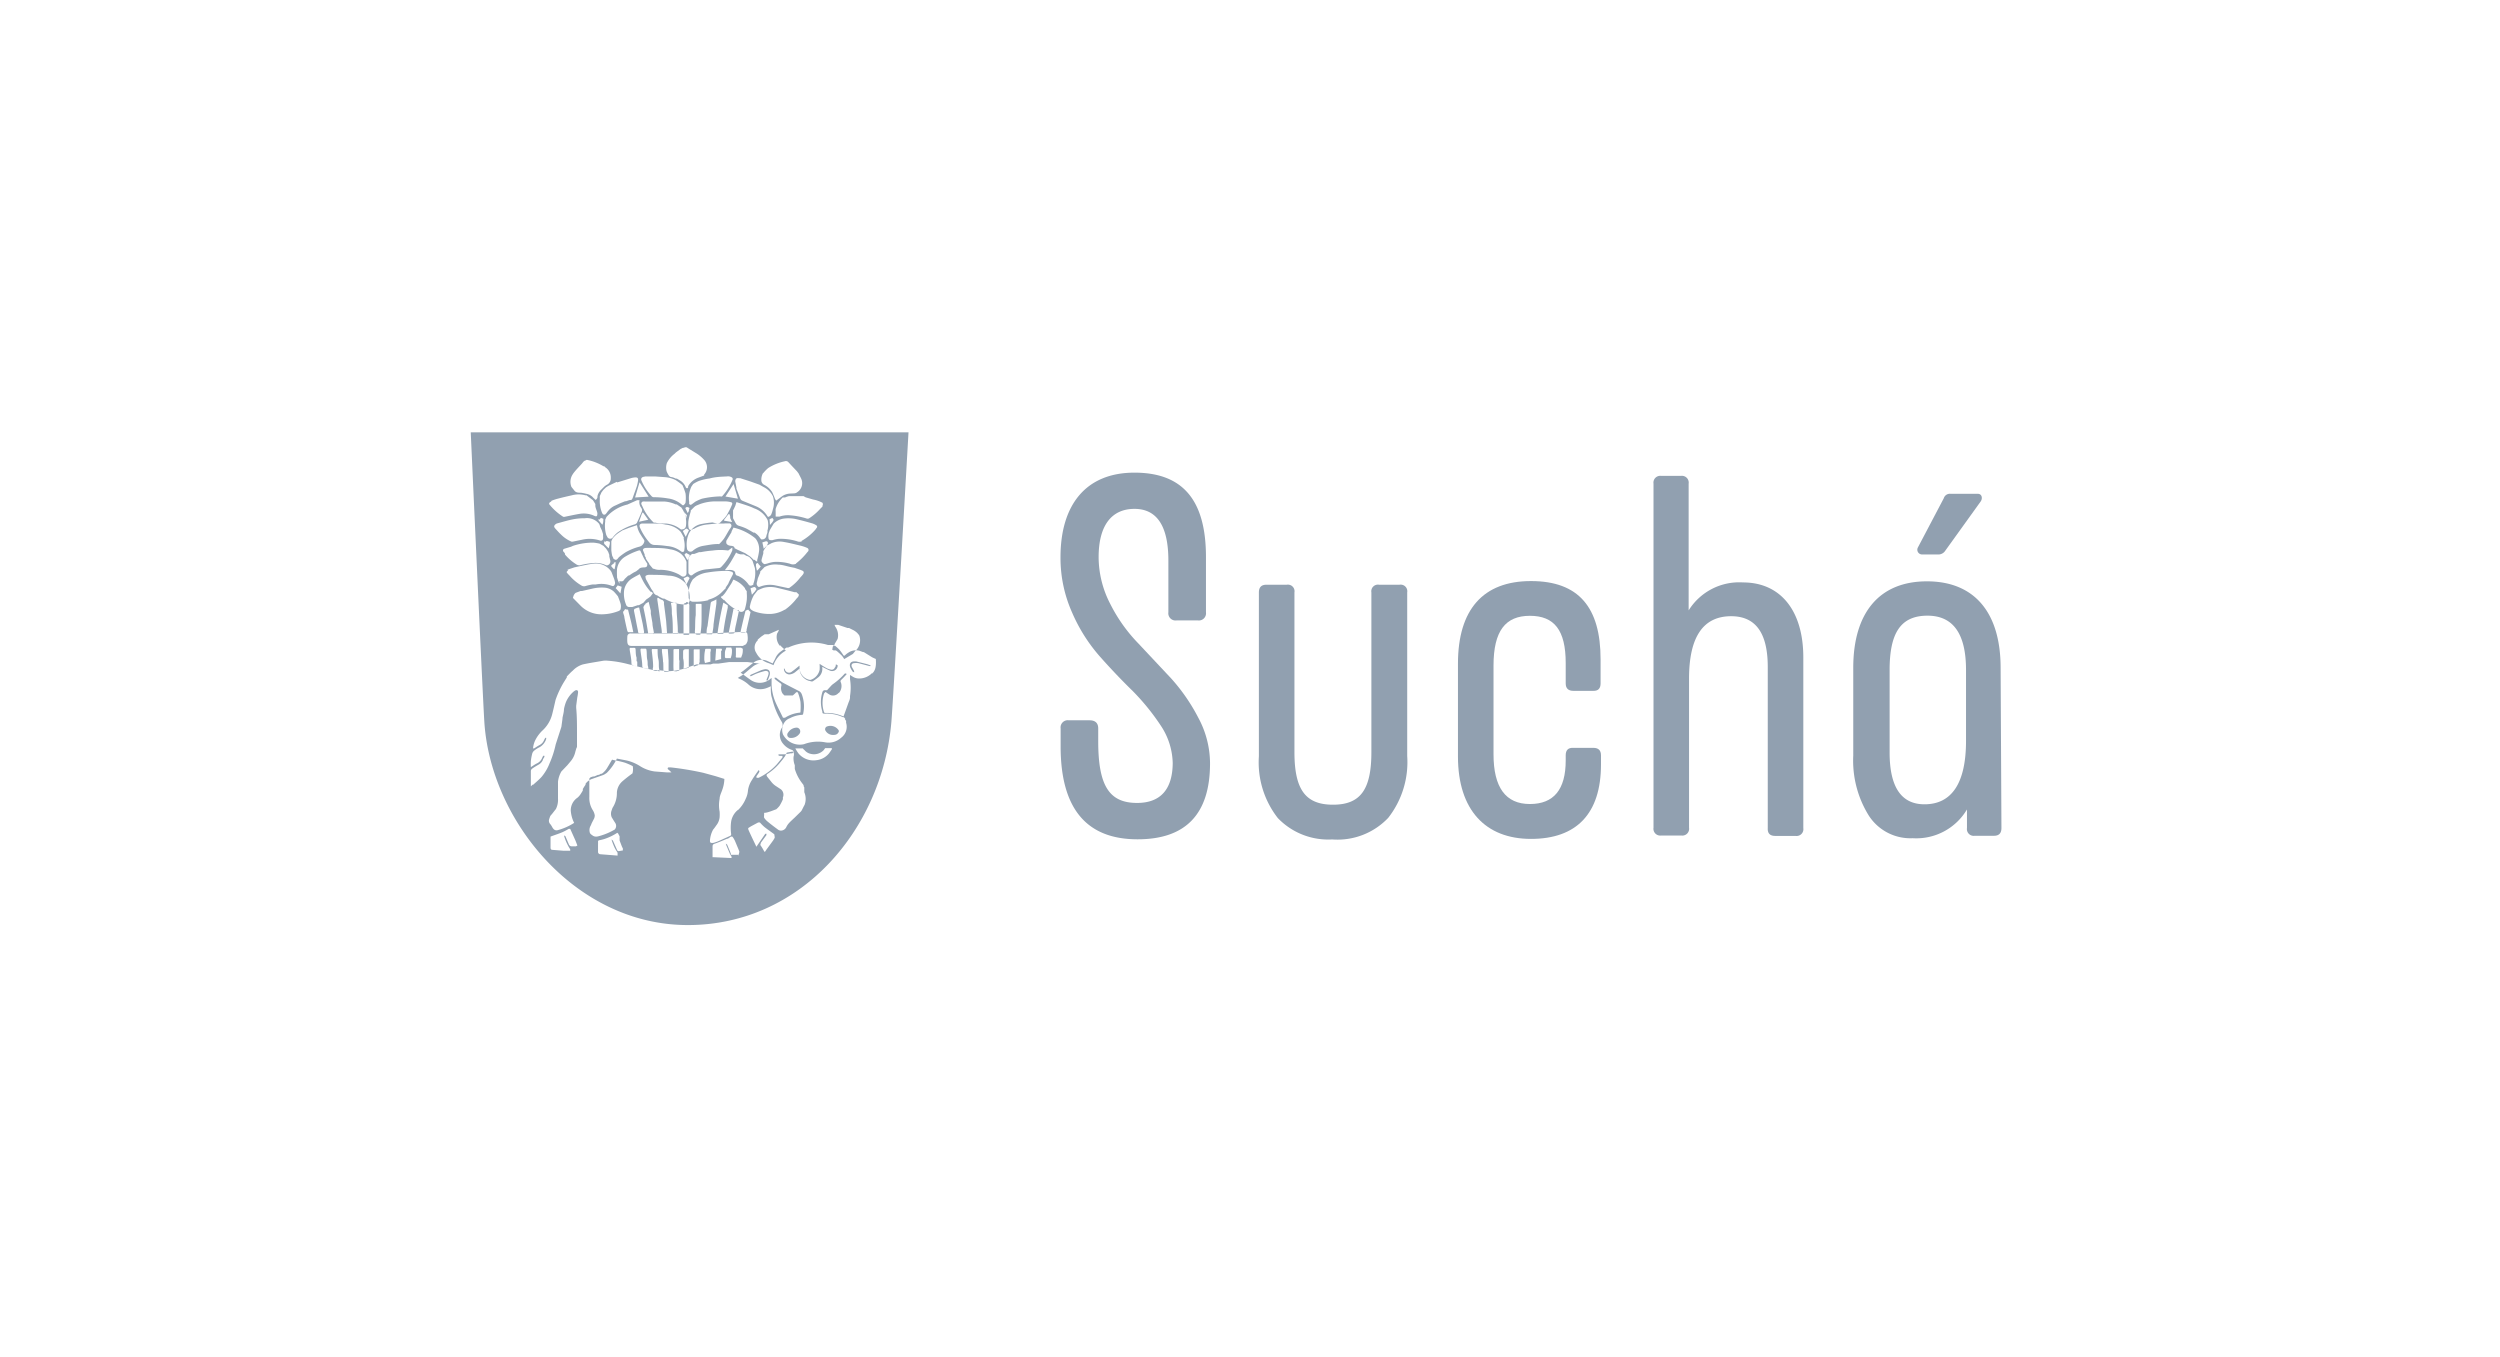
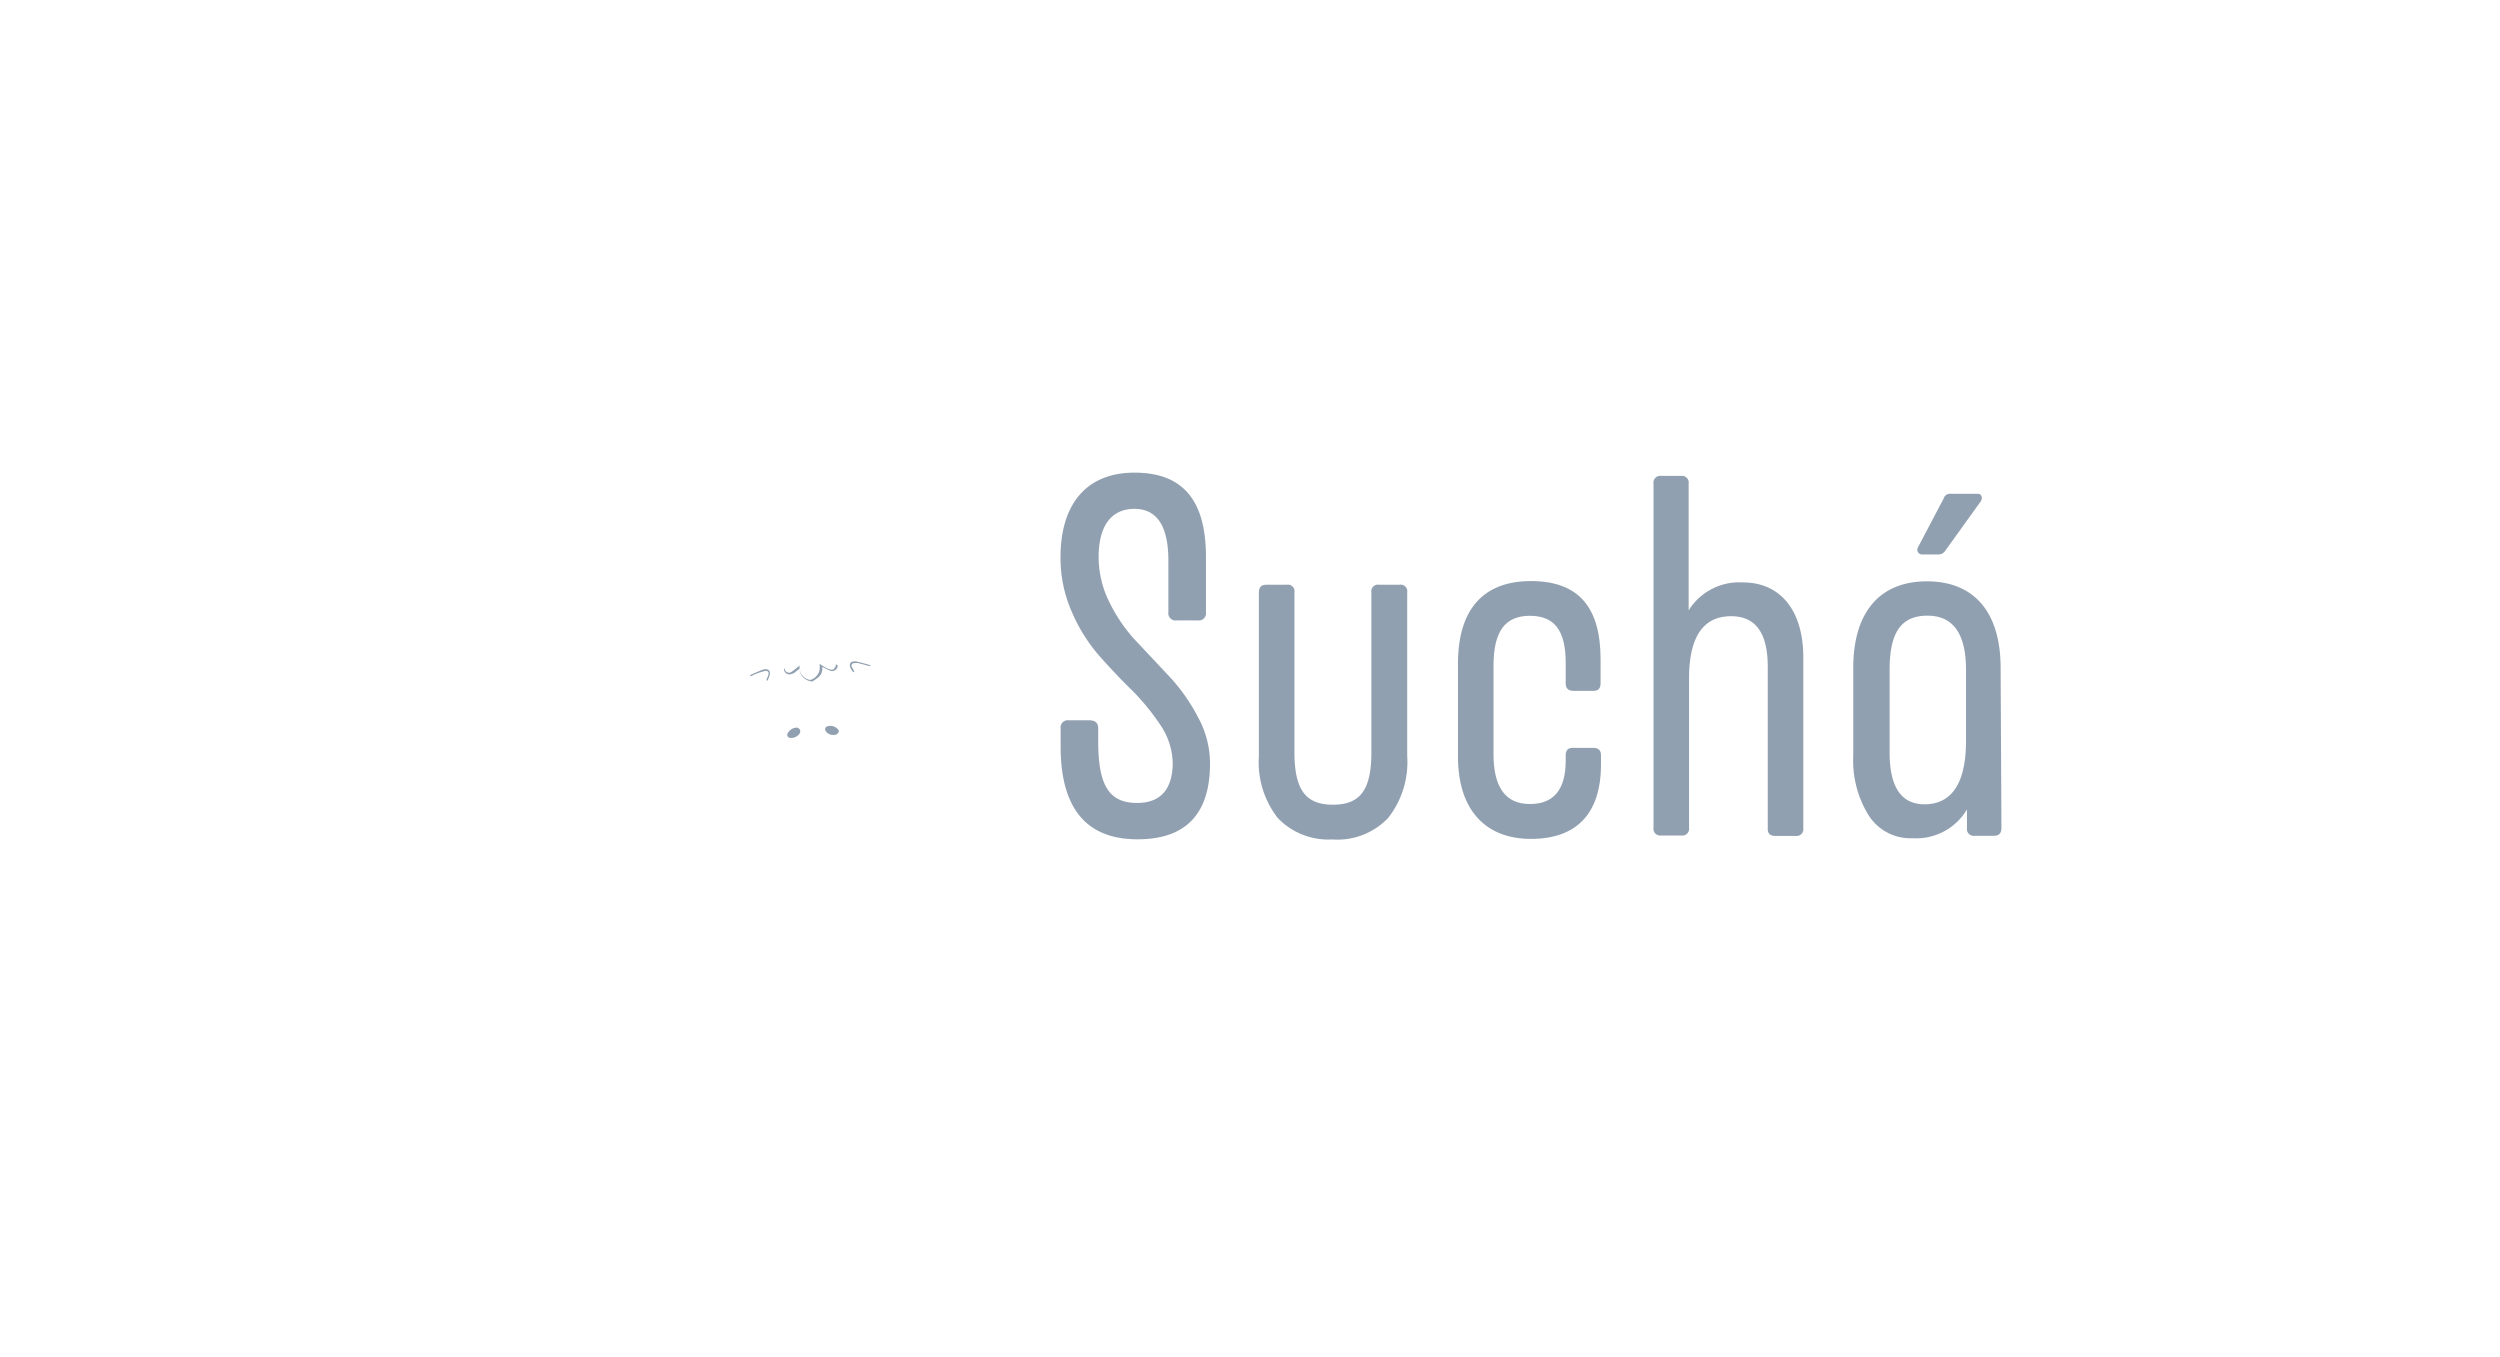
<svg xmlns="http://www.w3.org/2000/svg" id="Layer_1" data-name="Layer 1" viewBox="0 0 184.23 100">
  <defs>
    <style>.cls-1{fill:none;}.cls-2{fill:#91a0b0;}</style>
  </defs>
  <title>partners_110px_obec-sucha</title>
-   <rect class="cls-1" width="184.23" height="100" />
  <path class="cls-2" d="M417.92,238.19v4.07a.53.53,0,0,1-.6.6h-1.57a.53.53,0,0,1-.6-.6v-3.81c0-2.54-.84-3.81-2.5-3.81s-2.64,1.19-2.64,3.56a7.53,7.53,0,0,0,.86,3.45,11.72,11.72,0,0,0,2.08,2.92l2.41,2.57a13.79,13.79,0,0,1,2,2.9,7.11,7.11,0,0,1,.86,3.35c0,3.74-1.79,5.6-5.34,5.6q-5.66,0-5.67-6.82v-1.35a.53.53,0,0,1,.6-.6h1.53c.42,0,.64.2.64.6v.93c0,3.23.77,4.56,2.86,4.56,1.73,0,2.61-1,2.63-2.92a5.18,5.18,0,0,0-.86-2.75,16.89,16.89,0,0,0-2.08-2.57c-.82-.8-1.62-1.64-2.41-2.53a12.22,12.22,0,0,1-2.06-3.25,9.88,9.88,0,0,1-.86-4.08c0-3.88,1.88-6.24,5.45-6.24S417.92,234,417.92,238.19Z" transform="translate(-329.05 -197.14)" />
  <path class="cls-2" d="M427.22,259a5.15,5.15,0,0,1-4-1.57,6.66,6.66,0,0,1-1.4-4.56V240.8c0-.38.18-.57.55-.57h1.5a.49.49,0,0,1,.57.57v11.76c0,2.75.8,3.88,2.84,3.88s2.83-1.13,2.83-3.88V240.8a.49.49,0,0,1,.57-.57h1.5a.49.49,0,0,1,.57.57v12.05a6.66,6.66,0,0,1-1.4,4.56A5.15,5.15,0,0,1,427.22,259Z" transform="translate(-329.05 -197.14)" />
  <path class="cls-2" d="M447,245.73v1.77c0,.38-.18.57-.57.55H445c-.38,0-.57-.18-.57-.55V246c0-2.42-.84-3.48-2.64-3.48s-2.68,1.11-2.68,3.67v6.53q0,3.67,2.68,3.67c1.77,0,2.64-1.08,2.64-3.21v-.38c0-.38.18-.57.57-.55h1.46c.38,0,.57.18.57.55v.67c0,3.65-1.82,5.49-5.16,5.49s-5.38-2.12-5.38-6.07v-6.84c0-4,1.86-6.09,5.38-6.09S447,241.9,447,245.73Z" transform="translate(-329.05 -197.14)" />
  <path class="cls-2" d="M452.92,232.21a.5.5,0,0,1,.57.57v9.34a4.39,4.39,0,0,1,4-2.06c2.79,0,4.45,2.1,4.45,5.53v12.58a.5.5,0,0,1-.57.57h-1.5c-.38,0-.57-.18-.55-.57V246.29c0-2.5-.89-3.74-2.7-3.74-2.06,0-3.1,1.53-3.1,4.59v11a.5.5,0,0,1-.57.57h-1.48a.5.5,0,0,1-.57-.57V232.78a.5.5,0,0,1,.57-.57Z" transform="translate(-329.05 -197.14)" />
  <path class="cls-2" d="M476.54,258.16c0,.38-.18.57-.55.57h-1.42a.5.5,0,0,1-.57-.57v-1.37a4.34,4.34,0,0,1-4,2.12,3.65,3.65,0,0,1-3.23-1.66,7.68,7.68,0,0,1-1.15-4.43v-6.46c0-4.08,1.93-6.38,5.43-6.38s5.43,2.3,5.43,6.38Zm-2.61-11.65q0-4-2.84-4c-2,0-2.79,1.31-2.79,4v6.09c0,2.54.86,3.81,2.57,3.81,2,0,3.06-1.55,3.06-4.67Zm-1.64-12.65a.47.47,0,0,1,.51-.33h2c.29,0,.37.31.22.55l-2.61,3.63a.61.61,0,0,1-.57.29h-1.15a.35.35,0,0,1-.31-.51Z" transform="translate(-329.05 -197.14)" />
  <polygon class="cls-2" points="63.86 48.59 63.86 48.59 63.86 48.59 63.86 48.59" />
  <path class="cls-2" d="M385.45,246.45a2.12,2.12,0,0,0-.31.08l-.78.34s0,.06-.07.09a.32.32,0,0,0,.12,0c.13-.06.26-.13.39-.18a5,5,0,0,1,.65-.2c.18,0,.27.07.23.25s-.09.24-.13.36,0,.06,0,.09.06,0,.07,0a2.65,2.65,0,0,0,.15-.39C385.83,246.59,385.71,246.46,385.45,246.45Z" transform="translate(-329.05 -197.14)" />
  <polygon class="cls-2" points="63.86 48.59 63.86 48.59 63.86 48.59 63.86 48.59" />
  <path class="cls-2" d="M393.16,246.16l-.19-.07-.83-.21v0H392c-.31,0-.38.24-.28.47a2,2,0,0,0,.17.29s.06,0,.1.06a.42.42,0,0,0,0-.11c-.05-.11-.12-.21-.17-.32s0-.25.16-.26a1.16,1.16,0,0,1,.33,0l.8.21a.27.27,0,0,0,.11,0S393.19,246.17,393.16,246.16Z" transform="translate(-329.05 -197.14)" />
  <path class="cls-2" d="M387.78,250.76a.77.77,0,0,0-.65.36.24.24,0,0,0,0,.33h0a.33.33,0,0,0,.09.06.76.76,0,0,0,.76-.32.29.29,0,0,0,0-.3A.28.28,0,0,0,387.78,250.76Z" transform="translate(-329.05 -197.14)" />
-   <path class="cls-2" d="M363.74,229s.85,18.8,1,21.31c.45,7.28,6.71,15,15,15s14.33-7,15-15C394.92,248,396,229,396,229Zm26.68,15.79,0,0,.13-.13,0-.05h0l.17-.29v0a.56.56,0,0,0,.06-.11,1.08,1.08,0,0,0-.17-.88.84.84,0,0,1-.06-.14h0l.11,0h0l.17,0h0l.68.23.11,0,.36.18.12.08h0l.11.09h0l.12.14h0l.05.08,0,0,0,0a1.06,1.06,0,0,1-.31,1.13l-.17.21h0l-.64.38a1.65,1.65,0,0,0-.16-.24c-.12-.12-.25-.24-.38-.35h0l0,0h0l0,0-.08-.05h0l-.07,0-.09,0,0,0-.1-.05h0l0,0h0Zm-2-11h0l.55.16a2.44,2.44,0,0,1,.69.24.22.22,0,0,1,0,.22h0l0,.06h0l-.18.18a3.92,3.92,0,0,1-.81.69.25.25,0,0,1-.21,0,5.45,5.45,0,0,0-1.24-.23,1.92,1.92,0,0,0-.73.1l-.05,0h0l-.09,0h0l-.14,0,0-.06h0c0-.1,0-.2,0-.3a1.23,1.23,0,0,1,0-.2,1.89,1.89,0,0,1,.52-.85l.06,0h0l.11,0a1.38,1.38,0,0,1,.3-.1c.25,0,.5,0,.74,0l.26,0h.06Zm-1.88,10.9a3.85,3.85,0,0,0,.33.31l.09.09a1.94,1.94,0,0,0-.91,1.07,4.11,4.11,0,0,0-.41-.17,1.5,1.5,0,0,1-.86-.74.71.71,0,0,1,.11-.92l0-.06h0l.26-.22h0l.25-.17.06,0,.08,0h0l.08,0h0l.08,0,.74-.33,0,0c0,.1-.09.2-.13.3A1,1,0,0,0,386.52,244.73Zm.35-2.63a2.21,2.21,0,0,1-1,.32,3.26,3.26,0,0,1-1.27-.19.93.93,0,0,1-.18-.1.26.26,0,0,1-.12-.31,2.77,2.77,0,0,1,.29-.79l.27-.34h0a3.36,3.36,0,0,1,.44-.19,2,2,0,0,1,1,0c.43.1.86.21,1.28.32l.14,0,.18.17c0,.14-.09.22-.17.3A3.94,3.94,0,0,1,386.87,242.09Zm-3.1,2.68-1,0-.82,0-.06,0,0,0h-3.55l-1.46,0-1.3,0c-.21,0-.29-.07-.32-.27a2.63,2.63,0,0,1,0-.41.23.23,0,0,1,.27-.24l.72,0,1.24,0,1.52,0h1.23c.36,0,.73,0,1.09,0l2.11-.1.4,0c.2,0,.26,0,.28.25a1.49,1.49,0,0,1,0,.41,1,1,0,0,1-.12.24Zm0,.21c0,.17,0,.34-.07.5s0,.15-.16.15h-.12c-.18,0-.18,0-.16-.18l0-.34,0-.21,0,0h.38Zm-.8.07c0,.17,0,.34-.06.51s0,.11-.1.11h-.28s-.05,0-.08-.07l0-.21c0-.12,0-.25.06-.37s0-.13.11-.13h.3Zm-.8.07v.13h0v.1s0,0,0,.07,0,.21,0,.32l-.43.11.06-.88.31,0c.1,0,.14,0,.11.13A.22.22,0,0,0,382.2,245.12Zm-.79.08c0,.22,0,.43,0,.65,0,0,0,.08,0,.08L381,246l-.05-.22c0-.24,0-.48.06-.72,0-.08,0-.11.11-.11h.19c.1,0,.13,0,.12.12A1,1,0,0,0,381.41,245.2Zm-.95,1a1.11,1.11,0,0,0-.21.08h-.07c0-.39,0-.78,0-1.16,0-.07,0-.11.1-.1h.34v0c0,.22,0,.44,0,.66a1.18,1.18,0,0,0,0,.23v0s0,0,0,0S380.57,246.15,380.46,246.17Zm-1.06-.49v-.07c0-.13,0-.26,0-.39s0-.24.23-.24h.19l0,1.36,0,0-.39.11,0-.06A2.27,2.27,0,0,0,379.4,245.68Zm-.28.26c0,.2,0,.4,0,.61l-.21.06c-.21,0-.21,0-.22-.2s0-.54,0-.8,0-.37,0-.56c0,0,0-.07.06-.08h.35c0,.22,0,.42,0,.62,0,0,0,.09,0,.14h0C379.11,245.8,379.12,245.87,379.12,245.95Zm-1.2,0c0-.26-.05-.52-.08-.78v-.19l.43,0h0l.06.85,0,.05v.33c0,.11,0,.22,0,.33a.37.37,0,0,1,0,.11l-.31,0h0l-.07-.11C377.93,246.32,377.94,246.12,377.92,245.92Zm-.46.64c-.09,0-.21,0-.27-.06s0-.17,0-.26c0-.39-.06-.78-.1-1.17,0-.1,0-.13.12-.12h.31c0,.26,0,.51.06.76s0,.49.06.74S377.6,246.58,377.47,246.55Zm-.64-.13a3.46,3.46,0,0,1-.34-.09.16.16,0,0,1-.09-.11c0-.4-.09-.79-.13-1.19,0-.09,0-.13.11-.12h.15c.17,0,.17,0,.19.17s0,.43.05.65,0,.34.06.51A1.69,1.69,0,0,1,376.83,246.42Zm-.8-.55v.34c-.12,0-.26-.06-.38-.11s0-.09-.05-.13c0-.32-.08-.64-.13-1,0-.09,0-.12.1-.12a.84.84,0,0,0,.18,0c.12,0,.15,0,.16.14s0,.39.07.58l0,.26Zm-5.34-8-.1-.11h0l0,0h0s0,0,0,0a.13.13,0,0,1,.06-.21s0,0,0,0h0l.5-.15.13-.06a4.52,4.52,0,0,1,1.54-.24,3.91,3.91,0,0,1,.43.07l.3.17.06.07,0,0,.11.11.09.13.08.13h0l.08.22,0,.12.06.25a.3.3,0,0,1-.13.37.2.2,0,0,1-.22,0,1.76,1.76,0,0,0-.88-.14,5.61,5.61,0,0,0-1,.17.44.44,0,0,1-.29-.09,3.56,3.56,0,0,1-.8-.7l0,0Zm2.55-2.07.05.05h0l0,.07h0l.13.27a0,0,0,0,0,0,0l.09.28h0a.92.92,0,0,1,0,.13.82.82,0,0,1,0,.22.16.16,0,0,1-.23.12,2.45,2.45,0,0,0-1.3-.06l-.68.14a.25.25,0,0,1-.13,0,2.44,2.44,0,0,1-.77-.53c-.14-.13-.27-.28-.4-.42s-.11-.22,0-.32l.09-.06c.38-.1.76-.22,1.15-.3a4.6,4.6,0,0,1,.93-.09A1.15,1.15,0,0,1,373.23,235.78Zm0-.39.11-.14.18.07a.06.06,0,0,1,0,.05c0,.13,0,.25-.07.39l-.26-.3A.08.08,0,0,1,373.18,235.39Zm.41,1.64,0,0h0l0,0h0l0,0h0l.11-.07h0l.06,0h0l.19.06,0,.15h0l-.08.33-.1-.09h0l-.24-.25V237Zm2.7-2.47a.29.29,0,0,1,0,.27c-.11.26-.22.52-.34.78a.29.29,0,0,1-.16.12,4.26,4.26,0,0,0-1.27.6,2.25,2.25,0,0,0-.35.36.24.24,0,0,1-.39,0l-.09-.17h0a2.34,2.34,0,0,1-.08-1h0l0-.13a0,0,0,0,0,0,0l.09-.2h0a3,3,0,0,1,1.55-.92L376,234l.18,0A.69.69,0,0,0,376.3,234.56Zm2.93-.07h0l.12.19a1.89,1.89,0,0,1,.22,1.16.28.28,0,0,1-.28.26.16.16,0,0,1-.1,0,2,2,0,0,0-1.1-.43c-.26,0-.53,0-.8-.07a.19.19,0,0,1-.1,0,3.72,3.72,0,0,1-.81-1.15l-.08-.17a.16.16,0,0,1,.09-.23.46.46,0,0,1,.17,0h.75l.69,0a2.37,2.37,0,0,1,.81.21l.08,0h0Zm.35,0c.08-.08.14,0,.21,0h0a.09.09,0,0,1,0,.14.35.35,0,0,0,0,.11h0v0h0l-.09.16-.18-.37.1-.09Zm.56,0,.1-.09h0l0,0h0l.11-.06h0l.27-.11a3.45,3.45,0,0,1,1-.19c.29,0,.59,0,.88,0a1.65,1.65,0,0,1,.39.06.11.11,0,0,1,.08.16c-.05.13-.11.26-.17.38s-.13.24-.19.36h0l0,0h0l-.07.11h0l-.09.11h0l-.06.07-.29.3a.23.23,0,0,1-.12.06l-.83.09a2.31,2.31,0,0,0-1,.33l-.05,0c-.16.13-.31.08-.34-.12a1.81,1.81,0,0,1,0-.53,6,6,0,0,1,.16-.63h0l0-.08h0Zm5.44,2.77-.1.09v0l-.18.18-.1-.47.26-.08s.06,0,.09,0h0l.08.13-.07.09Zm0-1c0,.1-.06.2-.08.3a.31.31,0,0,1-.32.28l-.06,0h0l-.08-.09a1.32,1.32,0,0,0-.41-.41l-.08,0h0l-.22-.13h0c-.13-.07-.26-.15-.4-.21a4.53,4.53,0,0,0-.48-.17.4.4,0,0,1-.24-.23l-.17-.32h0l0-.12h0l0-.12h0l0-.13v-.13l0-.08.06-.11.11-.24h0l.08-.26.6.19c.24.08.48.16.7.27a1.73,1.73,0,0,1,1,.87A1.53,1.53,0,0,1,385.6,236.26Zm-1.25,4.18.25-.09h.08l.11.15-.13.19-.21.23-.09-.41h0Zm.21-.26-.12.05a.18.18,0,0,1-.24-.07,1.85,1.85,0,0,0-.79-.64c-.09,0-.18-.08-.19-.21s-.15-.19-.27-.21-.26,0-.39,0h-.1l.23-.3h0l.19-.28v0c.12-.2.24-.41.35-.61s0-.1.13-.05a1.34,1.34,0,0,0,.25.08h0l.09,0h0l.09,0h0l.07,0h0l.2.12h0l.05,0h0l.07.05h0l.05,0h0l0,0h0l.19.2h0l.08.12h0l.17.53a0,0,0,0,0,0,0A2.33,2.33,0,0,1,384.56,240.18Zm-2.16,1.15-.22-.2a.29.29,0,0,1,0-.09h0l.06,0h0l.09-.08h0l0,0h0l0,0h0l.07-.08h0l0,0h0l0,0h0l.06-.07h0l.09-.13h0l0,0h0l.39-.6a2.65,2.65,0,0,0,.12-.24s.05-.07.11,0a1.88,1.88,0,0,1,.77.6c0,.07.09.15.13.22h0l0,.13h0a3,3,0,0,1,0,.52,4,4,0,0,1-.14.67.27.27,0,0,1-.34.19A3.32,3.32,0,0,1,382.4,241.33Zm1.08.83-.2.94a3.72,3.72,0,0,0-.09.48c0,.19-.05.19-.26.2h-.07c-.12,0-.14,0-.11-.11l.33-1.64c0-.07,0-.08.12-.05a.85.85,0,0,0,.22.08C383.5,242.06,383.5,242.1,383.49,242.16Zm-1.13,1.63h0l-.44,0c.11-.78.25-1.53.43-2.29a2.75,2.75,0,0,1,.33.2s0,.11,0,.17h0l0,0c-.07.33-.14.66-.2,1s-.09.57-.13.85Zm-1.11-2.47a3.73,3.73,0,0,1-1.08.11.33.33,0,0,1-.37-.37,2.12,2.12,0,0,1,.15-1,3.22,3.22,0,0,1,.16-.28l.26-.21a2,2,0,0,1,.81-.29,8.53,8.53,0,0,1,1.48-.12,1,1,0,0,1,.3.06.14.14,0,0,1,.09.21c-.09.18-.19.36-.28.55l-.06.14h0l-.18.26h0l0,.06h0c-.14.13-.26.27-.41.4A2.16,2.16,0,0,1,381.25,241.33Zm.59-.07a3.32,3.32,0,0,1,0,.33c-.07.51-.14,1-.21,1.54,0,.21-.05.43-.08.64,0,0,0,.07-.06.07h-.37c0-.21,0-.41.07-.6.07-.56.15-1.11.23-1.67a.16.16,0,0,1,.11-.15l.23-.1.1-.07Zm-1.52,1.17c0-.14,0-.28,0-.43s0-.2,0-.3,0-.1.11-.1l.23,0c.07,0,.09,0,.09.08,0,.26,0,.52,0,.77,0,.42,0,.84-.07,1.26,0,.16,0,.16-.16.16s-.29,0-.26-.3,0-.76.06-1.14Zm-.47,1.3c0,.15,0,.15-.16.15h-.27c0-.08,0-.17,0-.26,0-.63,0-1.26,0-1.89,0-.09,0-.15.11-.18s.07-.05.1-.08h0l.07,0a.3.3,0,0,1,.15.3C379.84,242.38,379.85,243.06,379.85,243.73ZM378,241.25l-.1,0h0l-.26-.13h0l-.18-.12h0l-.06,0,0,0-.09-.07h0l0,0h0l0,0h0l-.1-.1h0v0h0l0,0h0l0,0h0l0-.06c-.06-.08-.12-.16-.17-.24l-.4-.73c0-.08-.06-.17,0-.23a.43.43,0,0,1,.22-.07c.48,0,1,0,1.44.06a1.75,1.75,0,0,1,1.31.61l.12.24a2.06,2.06,0,0,1,.14.93.33.33,0,0,1-.37.35A3.3,3.3,0,0,1,378,241.25Zm1.06,2.51c0,.07,0,.1-.09.1h-.26c-.06,0-.08,0-.08-.09,0-.47,0-.94-.07-1.4,0-.24,0-.49-.06-.73a.52.52,0,0,1,0-.08l.41,0c0,.1,0,.2,0,.3,0,.47.05.95.08,1.42C379,243.47,379,243.62,379,243.77Zm-.85.09-.39,0s0-.05,0-.09c0-.22-.05-.44-.08-.66-.08-.58-.16-1.17-.25-1.75,0,0,0-.09,0-.15h.09a.84.84,0,0,0,.2.13.23.23,0,0,1,.2.26.21.21,0,0,0,0,.06l.08.61a0,0,0,0,0,0,0l.08.65ZM375.83,242l.24-.09c.09,0,.09,0,.1.1l.24,1.1.1.57c0,.11,0,.13-.11.12h-.09c-.28,0-.21,0-.26-.24-.1-.46-.18-.93-.28-1.4,0-.07,0-.12.06-.16Zm.63-.44-.33.18h0l-.09,0h0l-.39.13h-.18a.25.25,0,0,1-.29-.19,2.08,2.08,0,0,1-.13-1.09,1.29,1.29,0,0,1,.64-.86c.16-.1.33-.18.5-.28.08.16.14.3.21.43a3.86,3.86,0,0,0,.6.87l.06,0,0,0h0l.11.1h0l-.18.24h0l-.13.1h0l0,0h0l-.19.13Zm-2.2-3,.15,0v.06l0,.12a0,0,0,0,0,0,0l-.07.34-.05,0,0,0c-.06-.06-.12-.12-.18-.19a.1.1,0,0,1,0-.1l.25-.19Zm0-.23c0-.08-.07-.16-.1-.25a3.22,3.22,0,0,1-.06-.4c0-.18,0-.35,0-.53l0-.13.09-.19h0a2,2,0,0,1,.52-.47l.2-.13h0l.48-.19.6-.2a1.7,1.7,0,0,0,.3.74c.07.13.16.24.23.36a.2.2,0,0,1,0,.15.49.49,0,0,1-.37.34,4.1,4.1,0,0,0-1,.41,6,6,0,0,0-.49.36l-.1.12h0l0,0h0l0,0h0l0,0A.16.16,0,0,1,374.3,238.33Zm2.14-3.37,0-.07h0l.06.05.36.5-.68.15.23-.64Zm6.6.65-.59-.1s0,0,0-.06h0l0,0,.32-.42.08,0,.05.18,0,.11h0l0,0h0Zm-.58.1c.14,0,.28,0,.42,0h0c.19.12.1.27,0,.4s-.29.51-.45.74a3.11,3.11,0,0,1-.34.38.17.17,0,0,1-.09,0c-.37,0-.75.08-1.12.14a1.56,1.56,0,0,0-.75.37.26.26,0,0,1-.41-.14,2,2,0,0,1,.08-1,1.28,1.28,0,0,1,1-.85,6.94,6.94,0,0,1,.8-.11C381.91,235.74,382.19,235.72,382.46,235.72Zm.59,1.78,0,0h0a.65.65,0,0,1,0,.22,3.9,3.9,0,0,1-.7,1.09c-.08.08-.14.19-.28.2l-.87.09a2,2,0,0,0-1.06.4.15.15,0,0,1-.23,0,.64.64,0,0,1-.09-.12h0l0-.87h0l0-.07h0l0-.13h0v0h0l.07-.14h0l0,0h0l0,0h0l0,0h0l.09-.11.11-.09,0,0h0l0,0h0l0,0h0l.08,0h0l.08,0h0l.35-.13h0l.13,0a7.68,7.68,0,0,1,.88-.12,4,4,0,0,1,1.14,0Zm-6.14,1.15,0,0h0l-.11-.15h0l-.12-.19h0l0-.07v0l-.08-.13h0l0-.09h0l-.13-.32c0-.12.1-.16.2-.17a3.08,3.08,0,0,1,.46,0c.45,0,.9,0,1.34.1a1.65,1.65,0,0,1,.76.3,1.37,1.37,0,0,1,.45.63l0,.17a0,0,0,0,0,0,0l0,.26h0v.3s0,.08,0,.12a.24.24,0,0,1-.39.18l-.17-.11a3,3,0,0,0-1.36-.34,1,1,0,0,1-.49-.08v0l-.06,0h0l-.26-.31Zm2.71-.77.31.17-.18.38-.22-.4C379.5,238,379.5,238,379.62,237.88Zm.1,1.76h.07l0,0,.12.11-.23.46-.22-.44Zm-.1-2.93-.21-.43.23-.17s0,0,.07,0l.08.06.07.06Zm-.16.1a1.86,1.86,0,0,1,.06.85c0,.18-.13.21-.27.1a1.91,1.91,0,0,0-1-.37,7.07,7.07,0,0,0-.91-.08.5.5,0,0,1-.4-.19,4.27,4.27,0,0,1-.69-1.09c-.08-.18,0-.3.19-.3s.5,0,.75,0,.63,0,.95.08a1.81,1.81,0,0,1,1,.42l.11.11A4.71,4.71,0,0,1,379.47,236.81Zm-4.72,3.36h0l0,0h0l-.11-.24h0l-.07-.23h0l0-.08v0a4.37,4.37,0,0,1,0-.53,1.26,1.26,0,0,1,.62-.93,4.64,4.64,0,0,1,1-.45c.07,0,.09,0,.12.07s.16.34.24.51l.17.28v0l0,0h0l.08.12h0l0,.05h0v0h0l0,0h0c0,.15-.05.21-.2.22s-.32,0-.43.14h0l0,0h0l-.19.15h0l-.18.09h0l-.13.08-.21.14h0l-.06,0h0l-.26.25h0l-.08.11h0c-.09.11-.21.06-.32.06Zm.16.22-.09.49-.35-.39.15-.2Zm1.73,1.27.14-.09.12-.07.16.66,0,.22h0l.12.69c0,.22.07.45.1.67s0,.11-.1.11l-.26,0a.11.11,0,0,1-.06-.07c-.05-.3-.1-.6-.15-.89s-.13-.66-.2-1C376.53,241.75,376.55,241.69,376.64,241.65Zm8-3.25a3.15,3.15,0,0,0-.27-.26l0,0,0,0-.37-.24-.18-.08-.35-.16-.24-.12h0c0-.15-.17-.17-.28-.18s-.27-.05-.33-.2h0l0,0h0V237h0l0,0,.39-.65s0,0,0,0l0-.05h0l.14-.28a3.92,3.92,0,0,1,1.6.78l0,0h0l.06.07,0,0h0a1.3,1.3,0,0,1,.23.86,4.76,4.76,0,0,1-.15.71C384.91,238.54,384.79,238.55,384.67,238.4Zm.33.21,0,.07.19.21-.19.23-.09.08-.07-.33,0-.18Zm-5.49-3.89.09.21a.43.43,0,0,0,.06.08l.09.09-.08.31h0c0-.11,0-.23-.06-.34s0-.12-.05-.18l0-.15Zm-8.59,4.41.54-.18.32-.07c.36-.07.71-.16,1.07-.2a1.39,1.39,0,0,1,1.17.39l.09.1.08.12h0l.2.52a2,2,0,0,1,.06.23.29.29,0,0,1-.09.27.17.17,0,0,1-.15,0,2.13,2.13,0,0,0-1.18-.1l-.23,0a4.11,4.11,0,0,0-.5.11.37.37,0,0,1-.35-.05,3.39,3.39,0,0,1-.81-.67c-.07-.08-.15-.15-.22-.24S370.82,239.29,370.93,239.13Zm.54,1.74c.15-.07.31-.12.46-.18l.11,0,.7-.16a3,3,0,0,1,1-.08,1.14,1.14,0,0,1,.64.29,4.41,4.41,0,0,1,.3.35c.07.19.15.38.2.57a.78.78,0,0,1,0,.33c0,.12-.14.18-.24.21a3.42,3.42,0,0,1-1.18.21,2.15,2.15,0,0,1-1.51-.61l-.59-.6C371.33,241,371.34,240.93,371.46,240.87ZM375,242.2l.09-.14h0a.09.09,0,0,1,.13,0,.42.42,0,0,0,.11,0h0c.07.29.15.59.22.88s.11.51.17.79h-.37s-.06-.05-.07-.09c-.08-.33-.15-.65-.22-1,0-.12-.07-.24-.09-.37S375,242.23,375,242.2Zm9.07,1.33s0,.06,0,.09-.06.14-.16.13h-.2c-.06,0-.09,0-.08-.09.11-.48.23-1,.34-1.43,0-.12.14-.12.21-.17l.08.09h0l.1.09-.09.42Zm3.17-3.07a.32.32,0,0,1-.2,0l-.84-.18a2,2,0,0,0-1.16.1.14.14,0,0,1-.11,0,.29.29,0,0,1-.1-.33l.07-.3h0l.12-.29.05-.11h0l0-.09h0l.32-.33h0l0,0h0a1.68,1.68,0,0,1,1-.18c.32,0,.63.12.94.18l.29.06h0l.14.05a3.74,3.74,0,0,1,.41.15c.13.06.14.15.06.27a2.24,2.24,0,0,1-.19.22A3.58,3.58,0,0,1,387.22,240.46Zm.48-1.78a.54.54,0,0,1-.46,0,3.55,3.55,0,0,0-1.16-.13,2.45,2.45,0,0,0-.54.13c-.09,0-.15.07-.24,0s-.17-.15-.15-.27.09-.33.13-.49l0-.1h0l0-.06h0l.06-.11h0l.16-.24h0l0,0h0l0,0,.1-.09.28-.15a1.54,1.54,0,0,1,.92-.09c.42.07.84.18,1.26.28a2.66,2.66,0,0,1,.48.17.17.17,0,0,1,0,.28A4.79,4.79,0,0,1,387.7,238.67Zm.42-1.65a.44.44,0,0,1-.34,0,4,4,0,0,0-1.37-.18,2.37,2.37,0,0,0-.47.1c-.15,0-.27,0-.28-.17a.83.83,0,0,1,0-.23c0-.11.06-.22.09-.33h0l.29-.49h0l0,0h0a1.31,1.31,0,0,1,.72-.37,2.64,2.64,0,0,1,1,.05c.38.09.75.19,1.13.3a1.26,1.26,0,0,1,.31.15.12.12,0,0,1,0,.19,1.14,1.14,0,0,1-.1.14A3.92,3.92,0,0,1,388.12,237Zm-2.38-1.63.21-.09.08.11h0l0,.07-.08.13h0l-.18.21Zm-.47-3.39a2.86,2.86,0,0,1,.37-.38,3.76,3.76,0,0,1,1.23-.5.24.24,0,0,1,.26.07c.21.23.42.45.63.67h0l0,0,.12.16,0,0h0c.06.13.13.25.19.38a.79.79,0,0,1-.29,1c-.14.12-.3.08-.46.1a1.18,1.18,0,0,0-.63.18l-.36.27-.1.07a.72.72,0,0,1-.09-.13,5.08,5.08,0,0,0-.21-.5,1.49,1.49,0,0,0-.6-.54.39.39,0,0,1-.19-.26A1,1,0,0,1,385.28,232Zm-1.76.37.07,0,.75.24.67.24.3.17a1.48,1.48,0,0,1,.69.69,1.52,1.52,0,0,1,0,.93,2.4,2.4,0,0,1-.13.41.32.32,0,0,1-.13.13.09.09,0,0,1-.14,0,1.75,1.75,0,0,0-.85-.74l-1-.41a.3.3,0,0,1-.15-.14c-.1-.25-.19-.5-.29-.75l0-.08-.09-.46C383.25,232.4,383.32,232.35,383.52,232.38Zm-.1,1.51-.92-.16.6-.92Zm-.82-1.64a.52.52,0,0,1,.37.07.14.14,0,0,1,.05.18,4.12,4.12,0,0,1-.77,1.22.2.2,0,0,1-.12,0,7,7,0,0,0-1.36.17,3.28,3.28,0,0,0-.49.22l-.23.17c-.1.08-.15.08-.22,0a.29.29,0,0,1,0-.13A2,2,0,0,1,380,233l.13-.19,0,0,0,0a2.57,2.57,0,0,1,.43-.23,3.94,3.94,0,0,1,.78-.18C381.78,232.28,382.19,232.27,382.6,232.25Zm-4.41-1a1.92,1.92,0,0,1,.56-.67l.07-.07h0l.07-.06h0l.3-.22.15-.08,0,0h0c.12,0,.24-.12.37,0h0l.57.35a2.67,2.67,0,0,1,.65.53.8.8,0,0,1,0,1.08l0,.07-.4.15a1.43,1.43,0,0,0-.78.64.61.61,0,0,0,0,.09v0c-.06.1-.12.06-.17,0v0a1,1,0,0,0-.44-.52h0l-.22-.13-.08,0h0a1.19,1.19,0,0,0-.29-.11c-.19,0-.25-.16-.33-.3a1.47,1.47,0,0,1-.06-.14A1.12,1.12,0,0,1,378.19,231.27Zm-1.64,1h.76l.69.05a2.15,2.15,0,0,1,.83.22,4.53,4.53,0,0,1,.5.37,4.27,4.27,0,0,1,.23.62,2.66,2.66,0,0,1,0,.65c0,.07-.08.14-.13.2a.11.11,0,0,1-.11,0,1.92,1.92,0,0,0-1.06-.49,6.2,6.2,0,0,0-1.05-.09.22.22,0,0,1-.14-.06,3.94,3.94,0,0,1-.76-1.17C376.25,232.4,376.36,232.27,376.55,232.27Zm.29,1.49-1,.06.33-1.12Zm-2.31-1.05,1-.31a1.38,1.38,0,0,1,.34-.06c.15,0,.21.06.19.22a2.69,2.69,0,0,1-.09.43c-.09.28-.2.55-.29.82s-.16.17-.28.21l-.23.08-.07,0h0l-.37.15-.32.15h0a1.32,1.32,0,0,0-.51.36h0l-.07.08h0l0,0h0l-.08.11h0c-.07.09-.13.19-.27.11h0a.49.49,0,0,1-.07-.1,2.3,2.3,0,0,1-.17-1c0-.08,0-.16,0-.24h0l.12-.27h0l0,0h0l.15-.2h0l.19-.18h0l.18-.11.61-.29Zm-3.26-.64c.19-.26.43-.5.65-.74l.11-.14a.56.56,0,0,1,.1-.08c.05,0,.12-.07.17-.06a3.68,3.68,0,0,1,1.21.47l.06,0h0l.08.08a.89.89,0,0,1,.4.8.51.51,0,0,1-.3.49,1.05,1.05,0,0,0-.2.15h0l-.22.22h0a.93.93,0,0,0-.26.45c0,.07,0,.15-.06.22s-.08.1-.15,0l-.09-.08,0,0a.87.87,0,0,0-.52-.3h0a3.3,3.3,0,0,0-.4-.08c-.17,0-.34,0-.46-.13h0l-.24-.3A1,1,0,0,1,371.27,232.07Zm-1.6,2a3.2,3.2,0,0,1,.51-.17c.34-.09.69-.17,1-.24a1.93,1.93,0,0,1,1,0h.08l.46.35h0l.06.08h0l.13.21a0,0,0,0,0,0,0l0,.11h0c0,.17.1.34.14.51a.35.35,0,0,1,0,.19c0,.11-.09.12-.2.07a1.84,1.84,0,0,0-1.12-.15c-.35.06-.71.14-1.06.21a.2.2,0,0,1-.13,0,4.18,4.18,0,0,1-1-.89C369.49,234.28,369.5,234.17,369.67,234.1Zm1.81,25.46c-.1,0-.2,0-.3,0s-.18-.05-.22-.15l-.26-.61s-.06,0-.08-.07a.3.3,0,0,0,0,.1,3.81,3.81,0,0,0,.44.95l0,.1-.53,0-.75-.06c-.14,0-.17-.06-.17-.19s0-.55,0-.79c.32-.12.61-.21.89-.33a4.59,4.59,0,0,0,.45-.24h.11v0h0v0l.39.87.14.36Zm3.17.35a.13.13,0,0,1-.14-.09l-.3-.68s0,0-.07-.06,0,.07,0,.09.12.34.2.5.14.24.21.36h0l0,.06h0l0,.15-1.27-.1a.17.17,0,0,1-.17-.16s0-.06,0-.08v-.47a2.11,2.11,0,0,0,0-.21.1.1,0,0,1,.09-.11,3.34,3.34,0,0,0,.4-.1,4.13,4.13,0,0,0,.93-.45l.06.05.11.21h0v0h0a0,0,0,0,0,0,0l0,.07h0l0,.06h0l0,.09h0l0,.09h0l.18.47.06.11h0l0,.15Zm1-5.73c-.26.19-.52.39-.76.6a1.19,1.19,0,0,0-.39.81,2,2,0,0,1-.32,1.13,1.6,1.6,0,0,0-.06.17.67.67,0,0,0,0,.53l0,0,.14.23,0,0h0l0,0v0h0l.14.22a.4.4,0,0,1-.06.45,4.69,4.69,0,0,1-1,.44c-.21.06-.42.15-.63,0s-.13-.11-.19-.17a.65.65,0,0,1,.05-.56,1.27,1.27,0,0,0,.07-.17l.18-.35a.62.62,0,0,0,.05-.23,1,1,0,0,0-.13-.36,1.68,1.68,0,0,1-.27-1c0-.35,0-.71,0-1.06,0-.08,0-.15,0-.23l0-.07.09-.09.18-.06h0l.09,0h0l.28-.12h0l.07,0h0l.14-.08h0l.07,0,0,0a1.54,1.54,0,0,0,.44-.51c.09-.14.17-.29.26-.44s.08-.07.11-.07c.31.06.62.12.91.21a4.51,4.51,0,0,1,.56.25A1.21,1.21,0,0,1,375.64,254.19Zm7.8,6h-.31l-.24,0,0-.07-.05-.14-.22-.53s0,0-.07-.06,0,.07,0,.09l.28.67h0l0,0,.11.18,0,0v0l0,.1-1.29-.06-.11,0,0-.11v-.68c0-.18.11-.19.25-.24s.54-.21.81-.33c.11,0,.2-.11.3-.16l.1,0h0l.08.11.1.18h0l.26.62,0,0v0l.07.18h0l0,0h0l0,.06S383.48,260.2,383.43,260.2Zm0-3.33a1.4,1.4,0,0,0-.53.88,3.38,3.38,0,0,0,0,.92.12.12,0,0,1-.08.14l-.84.38a2.56,2.56,0,0,1-.42.14c-.16,0-.23,0-.22-.2a1.9,1.9,0,0,1,.23-.78v0a3.62,3.62,0,0,0,.23-.31,1.14,1.14,0,0,0,.25-.6,2.93,2.93,0,0,0,0-.42,2.47,2.47,0,0,1,0-.94c0-.23.13-.46.2-.68a2.49,2.49,0,0,0,.15-.79l-.64-.2-.91-.25a22.13,22.13,0,0,0-2.41-.4h-.13a.08.08,0,0,0-.06.14l.07.06.06.05.12.12s0,0-.07,0l-.26,0-.91-.07a2.67,2.67,0,0,1-1.1-.41,3.22,3.22,0,0,0-.88-.38c-.26-.06-.53-.1-.8-.16l0,0a3.76,3.76,0,0,1-.75,1.06h0l-.17.11h0l-.11.05h0l-.77.27a1,1,0,0,0-.51.37h0l0,0,0,0,0,.07,0,0h0l0,0,0,0h0l-.09.13h0l-.11.18,0,.06,0,0,0,.05a2.27,2.27,0,0,1-.12.2,1.27,1.27,0,0,1-.27.33,1.13,1.13,0,0,0-.5.94,2.41,2.41,0,0,0,.25.92v0a4.27,4.27,0,0,1-1.19.53.3.3,0,0,1-.32-.07.65.65,0,0,1-.09-.12,1.62,1.62,0,0,0-.15-.24.36.36,0,0,1-.1-.34,2.54,2.54,0,0,1,.1-.28h0l.13-.15.21-.27v0a.63.63,0,0,0,.07-.09,1.52,1.52,0,0,0,.15-.76v0c0-.16,0-.31,0-.47s0-.51,0-.77a1.92,1.92,0,0,1,.25-.76h0l0,0h0v0h0l0,0,.44-.46.26-.31h0a1.61,1.61,0,0,0,.33-.69l0,0,.07-.24a.4.4,0,0,0,.05-.12c0-.33,0-.66,0-1,0-.62,0-1.25-.06-1.87v-.15l.08-.61v0a2.72,2.72,0,0,0,.06-.4c0-.13-.09-.17-.21-.12l-.09.06a2.09,2.09,0,0,0-.59.79,3,3,0,0,0-.15.53c0,.21-.07.43-.11.65v.06l-.08.59v0L370,252V252l0,0a7.07,7.07,0,0,1-.45,1.39,3.54,3.54,0,0,1-.59,1c-.19.21-.41.39-.62.58l0,0,0,0-.05,0,0,0,0,0-.12.12c0-.06,0-.1,0-.14,0-.34,0-.69,0-1a.23.23,0,0,1,.09-.16c.16-.12.34-.22.51-.32a.71.71,0,0,0,.28-.32c0-.07.08-.15.11-.22s0-.06,0-.09-.06,0-.08,0a1.32,1.32,0,0,0-.09.18.76.76,0,0,1-.38.38c-.15.07-.28.17-.44.27a3.92,3.92,0,0,1,0-.44,3.76,3.76,0,0,1,.1-.55.44.44,0,0,1,.14-.22,2.06,2.06,0,0,1,.41-.26,1.09,1.09,0,0,0,.48-.6s0-.05,0-.08-.06,0-.07,0a1.72,1.72,0,0,0-.1.19.69.69,0,0,1-.33.34c-.13.07-.26.16-.39.24l-.08,0a1.72,1.72,0,0,1,.19-.65,2.58,2.58,0,0,1,.53-.69,2.44,2.44,0,0,0,.69-1.17c.09-.35.17-.71.25-1.06h0l0,0a6.92,6.92,0,0,1,.6-1.29l.23-.37h0l0,0,0,0,0-.07h0l0,0h0c.14-.14.28-.3.44-.43a1.69,1.69,0,0,1,.75-.46c.5-.11,1-.18,1.5-.27a1.53,1.53,0,0,1,.34,0,8,8,0,0,1,1.48.25l.93.23h0l.93.21h0l.15,0c.35,0,.71.08,1.06.08a4.48,4.48,0,0,0,1.39-.3l.59-.2.1,0,.09,0h0l.09,0,.13,0h0l.12,0h0l.18,0h0l.17,0,.15,0,.2-.06H382l.77-.11h1.38l0,0,.77.1.22,0a.07.07,0,0,1-.06,0,1.1,1.1,0,0,0-.6.27c-.2.16-.39.33-.59.49s-.3.2-.47.31l.1.05a2.42,2.42,0,0,1,.66.41,1.3,1.3,0,0,0,1.29.31,2.45,2.45,0,0,0,.38-.16v.08c0,.27,0,.55.1.82a5.77,5.77,0,0,0,.7,1.71.43.43,0,0,1,0,.48,1,1,0,0,0,.11,1.15,1.42,1.42,0,0,0,.67.46.19.19,0,0,1,.1.13s-.05.08-.09.11a.23.23,0,0,1-.1,0l-.45.08-.41,0s-.06,0-.09.05l.1.06h.1l.12,0a.43.43,0,0,1,0,.12l-.41.5a4.33,4.33,0,0,1-1.35,1l-.15,0a.25.25,0,0,1,0-.12c.06-.1.14-.19.19-.29s0-.08,0-.13-.07,0-.09.05c-.15.21-.3.42-.43.64a1.84,1.84,0,0,0-.3.78,1.69,1.69,0,0,1-.17.62A2.47,2.47,0,0,1,383.4,256.87Zm2.72,2a2.57,2.57,0,0,1-.16.28l-.49.67-.12.18-.09-.13a2.5,2.5,0,0,0-.2-.33c-.08-.09,0-.15,0-.23l.41-.56s0-.06,0-.09-.08,0-.09,0l-.48.7-.17.25c-.18-.38-.35-.73-.51-1.08s-.11-.27.1-.42h0l.54-.29c.06,0,.09,0,.13,0a3.29,3.29,0,0,0,.34.34c.23.18.48.35.72.53C386.14,258.82,386.15,258.86,386.13,258.91Zm2.17-2.36c-.08.13-.14.27-.21.4a.53.53,0,0,1-.09.12l-.47.46,0,0h0l0,0,0,0h0l0,0h0v0l-.1.09,0,0,0,0-.06.06,0,0,0,0a3.42,3.42,0,0,0-.25.25,1.29,1.29,0,0,0-.18.28.45.45,0,0,1-.41.25.4.4,0,0,1-.23-.1c-.26-.19-.51-.38-.75-.58a1.3,1.3,0,0,1-.24-.27.56.56,0,0,1,0-.19v-.17l0,0,0,0h0l0,0,0,0,0,0c.15,0,.3-.05.45-.1s.29-.11.44-.16a1.77,1.77,0,0,0,.25-.26,4,4,0,0,0,.24-.47.48.48,0,0,0,0-.14h0a.51.51,0,0,0-.14-.6l-.35-.23a1.39,1.39,0,0,1-.38-.35l-.28-.35c-.07-.1-.06-.14,0-.2a4.17,4.17,0,0,0,1-.91,4.59,4.59,0,0,0,.3-.39,2.3,2.3,0,0,0,.14-.28l.4-.07a.12.12,0,0,1,.1.05.46.46,0,0,1,0,.32,1.4,1.4,0,0,0,.09.63v.05l0,.13v0l0,.09a3.19,3.19,0,0,0,.5,1l.15.2,0,.07h0l.05.1,0,.08v0l0,.09v.06s0,.08,0,.12A1.25,1.25,0,0,1,388.3,256.55Zm2-4.08h0c-.07.1-.14.21-.21.3a1.39,1.39,0,0,1-.93.5,1.43,1.43,0,0,1-1.31-.49,2.59,2.59,0,0,1-.24-.38h.55l.06.07.07.06h0a.79.79,0,0,0,.4.26,1,1,0,0,0,1-.25l0,0h0l.12-.16h0v0h0l0,0h0l.08,0h.41Zm3-5.66a1.32,1.32,0,0,1-1,.44.89.89,0,0,1-.5-.16l-.16-.1,0,.32a3.9,3.9,0,0,1,0,1.23.77.77,0,0,0,0,.1v0c0,.14-.07.28-.12.41-.12.34-.24.67-.36,1l0,0a3,3,0,0,0-1.35-.26.1.1,0,0,1-.08-.05,2.14,2.14,0,0,1,0-1.39s.07-.08.11-.11a3.43,3.43,0,0,0,.33.22.53.53,0,0,0,.61-.13.34.34,0,0,0,.08-.06.78.78,0,0,0,.11-.72.15.15,0,0,1,0-.18c.13-.12.25-.25.37-.38s0-.07,0-.1-.07,0-.09,0a5,5,0,0,1-.89.79l-.08.07,0,0L390,248h0l0,0h-.05l0,0h0l-.07,0,0,0-.08,0h0a.21.21,0,0,0-.15.16,2.39,2.39,0,0,0,0,1.41c0,.17.06.16.23.16a2.83,2.83,0,0,1,1.29.26l.07,0h0l.09.11v0l0,.07.07.09,0,.14a1,1,0,0,1-.37,1.11,1.37,1.37,0,0,1-1.19.33,2.9,2.9,0,0,0-1.54.14,1.39,1.39,0,0,1-1.55-.72,1,1,0,0,1,.09-.86.8.8,0,0,1,.41-.33,2.21,2.21,0,0,1,.87-.25.1.1,0,0,0,.12-.1,2.51,2.51,0,0,0-.11-1.43.46.46,0,0,0-.25-.25c-.39-.2-.77-.39-1.15-.6a5.38,5.38,0,0,1-.49-.36s-.07,0-.1,0,0,.06,0,.08.27.23.42.33a.15.15,0,0,1,.07.18.76.76,0,0,0,.07.55.94.94,0,0,0,.16.17h0l0,0,.05,0,0,0h.09l.24,0,.13,0h0l.1,0,0,0a2.17,2.17,0,0,0,.2-.18c.08-.09.15-.09.19,0a3.28,3.28,0,0,1,.18.66,4.78,4.78,0,0,1,0,.7c0,.06,0,.09-.09.09a2.45,2.45,0,0,0-1.05.37c-.07,0-.11,0-.15,0-.18-.38-.38-.75-.55-1.14a3.64,3.64,0,0,1-.29-1.29c0-.14,0-.28,0-.42a.34.34,0,0,0,0-.08l-.07.05a1.18,1.18,0,0,1-1.42.13c-.27-.18-.52-.38-.79-.57l.2-.14.72-.58a1,1,0,0,1,1.07-.13l.37.17c.08-.15.16-.29.23-.45a1.2,1.2,0,0,1,.4-.45c.13-.1.26-.18.39-.27h.06l.06,0a4.18,4.18,0,0,1,2.93-.19l.07,0h0l.06,0,.11,0,0,0,.06,0,0,0,.08,0,.09.06.06,0a3.57,3.57,0,0,1,.31.28,3.84,3.84,0,0,1,.29.4c.05.08.09.06.15,0a1.4,1.4,0,0,1,.22-.17,1,1,0,0,1,.84-.14l.24.09h0l.06,0,0,0h0l.61.38c.09.05.19.09.28.13l0,0C393.65,246.45,393.46,246.62,393.3,246.81Z" transform="translate(-329.05 -197.14)" />
  <path class="cls-2" d="M390.64,246.11c0,.08,0,.15-.07.22a.24.24,0,0,1-.27.16,1.19,1.19,0,0,1-.33-.11c-.17-.09-.34-.2-.52-.32,0,0,0,.07,0,.09a2.59,2.59,0,0,1,0,.35,1,1,0,0,1-.66.74h-.07a.92.92,0,0,1-.75-.91s0-.09,0-.14l0,0c-.18.14-.36.3-.55.43a.32.32,0,0,1-.54-.18s0,0,0,0l-.06-.05s0,.05,0,.08a.41.41,0,0,0,.42.37.81.81,0,0,0,.46-.21l.26-.21a3.16,3.16,0,0,0,.07.31,1,1,0,0,0,.62.58c.11,0,.22.11.35,0a4,4,0,0,0,.38-.28.8.8,0,0,0,.27-.61.85.85,0,0,1,0-.14,5.05,5.05,0,0,0,.52.26.41.41,0,0,0,.61-.37C390.72,246.14,390.7,246.1,390.64,246.11Z" transform="translate(-329.05 -197.14)" />
  <path class="cls-2" d="M390.41,251.3c.13,0,.27,0,.37-.11l.08-.11v0a.52.52,0,0,0,0-.11.72.72,0,0,0-.9-.28.23.23,0,0,0-.1.25A.63.63,0,0,0,390.41,251.3Z" transform="translate(-329.05 -197.14)" />
</svg>